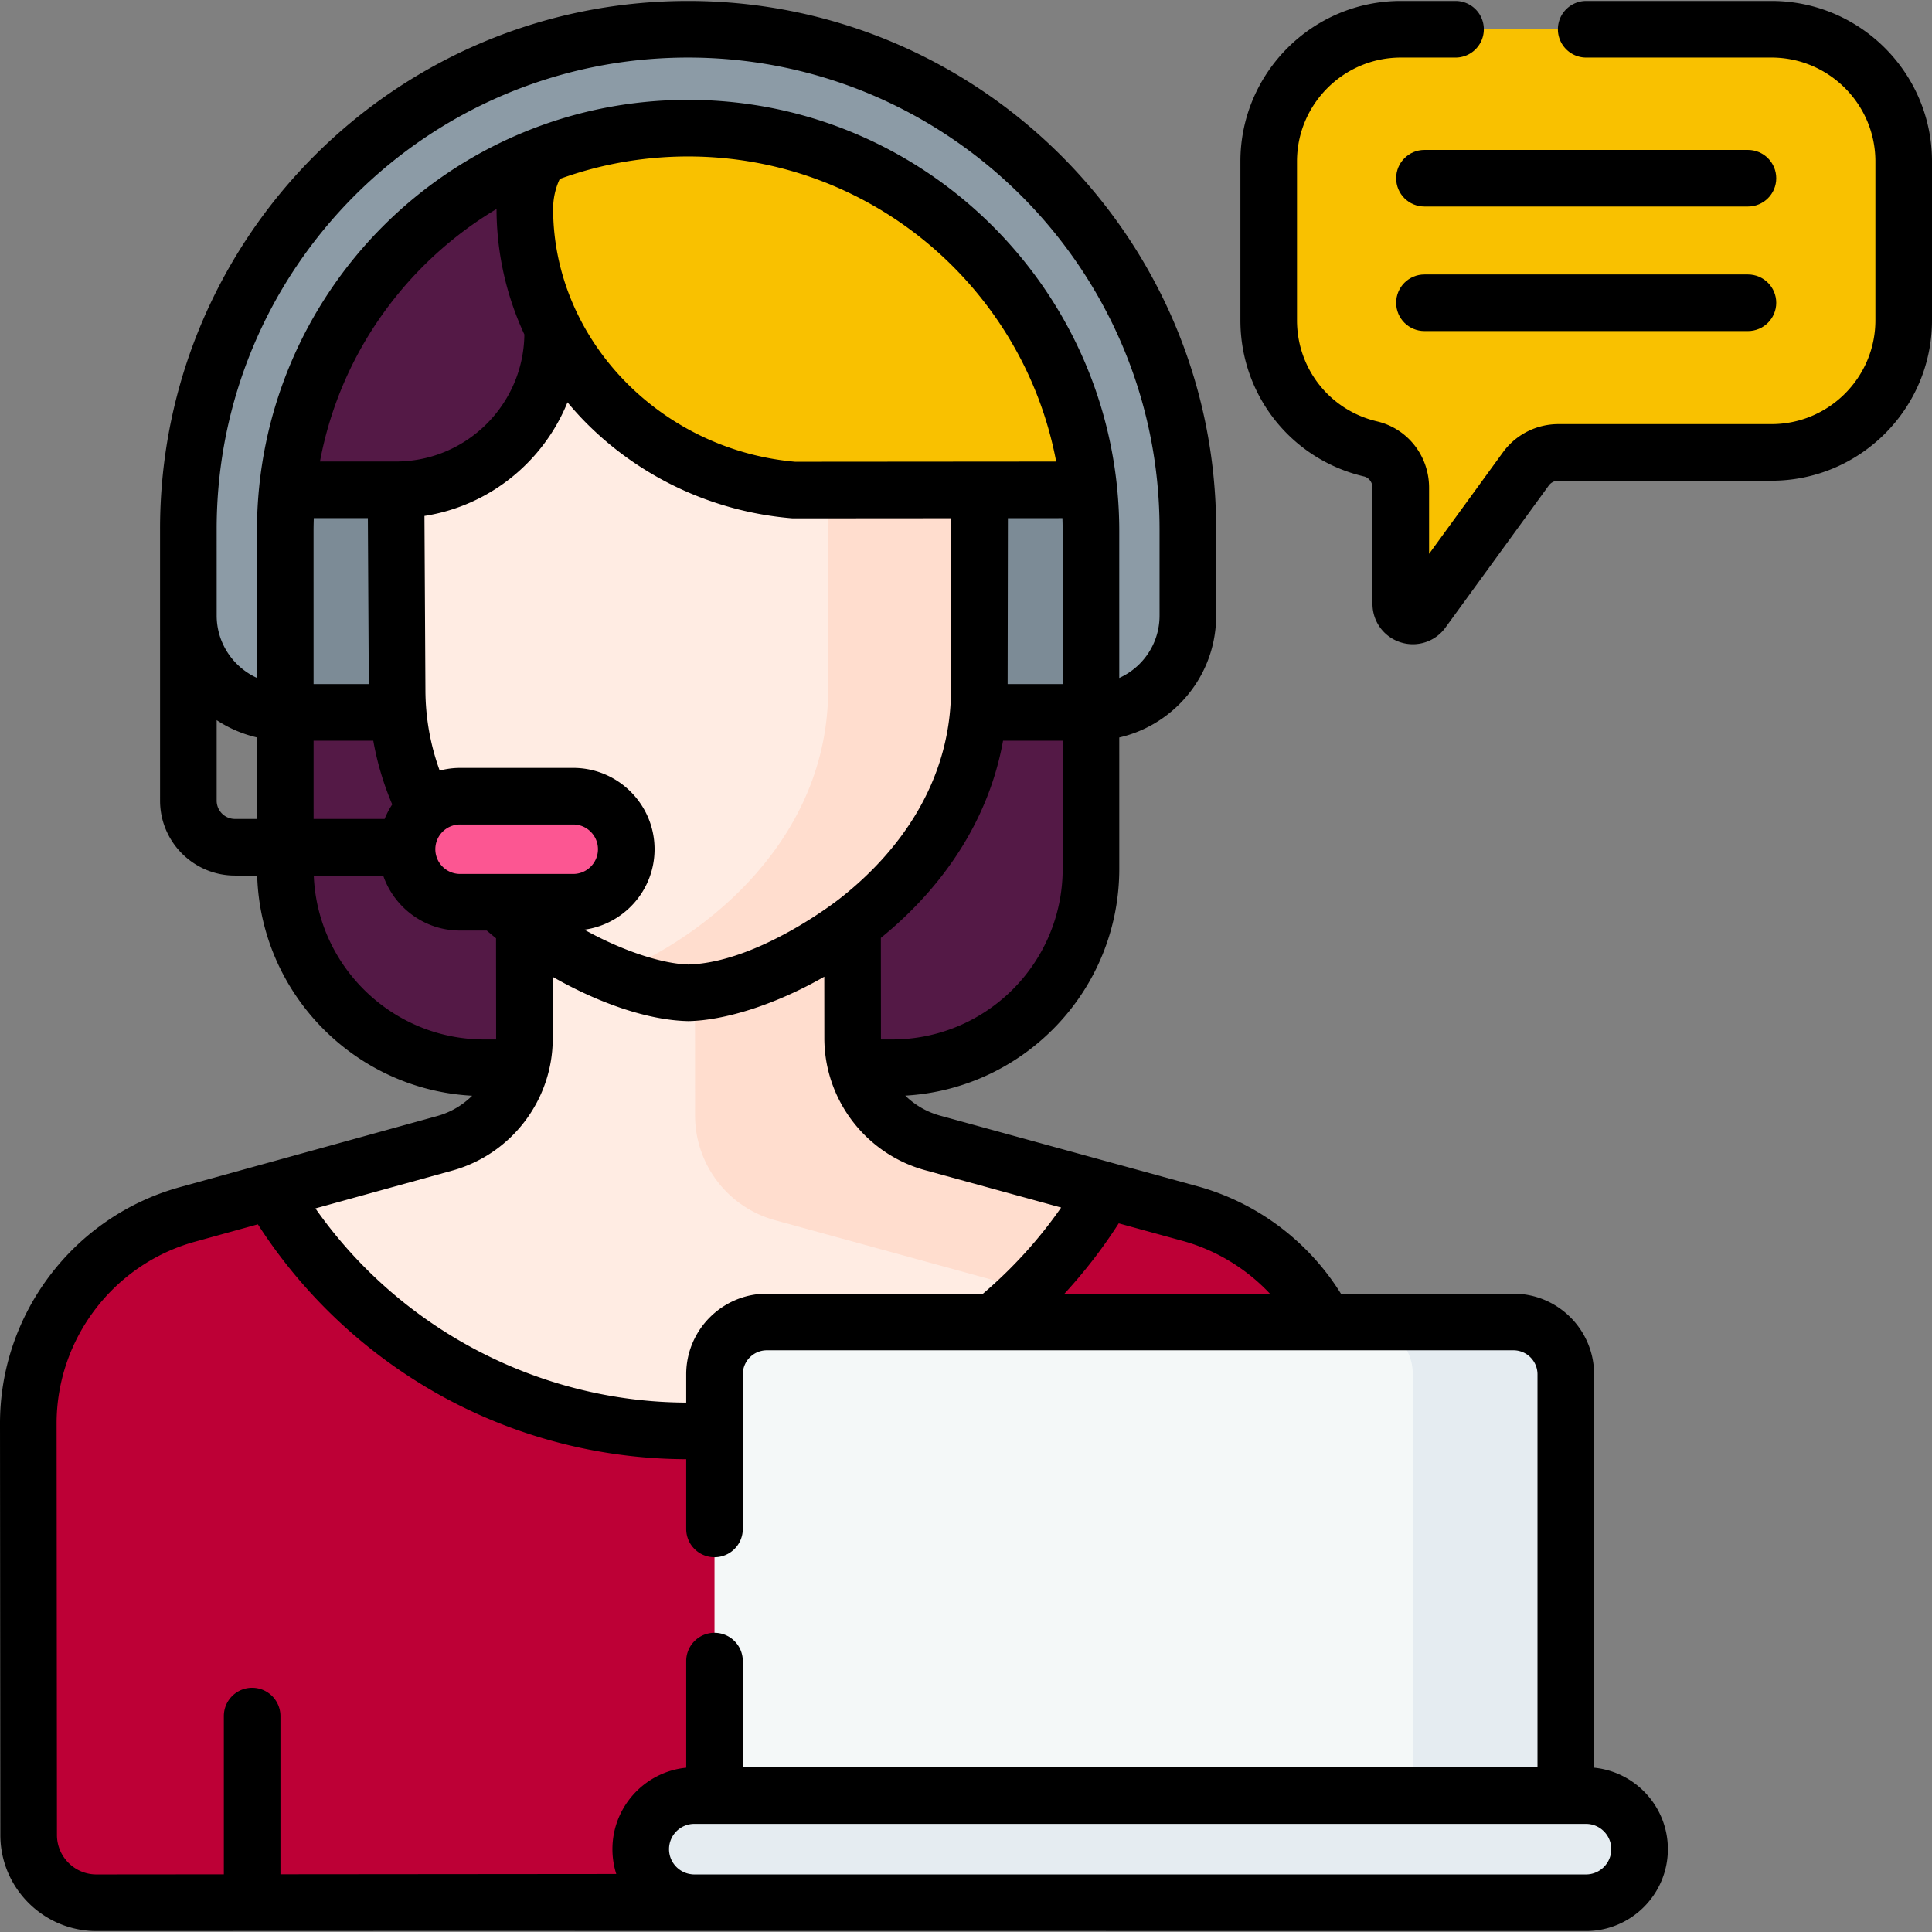
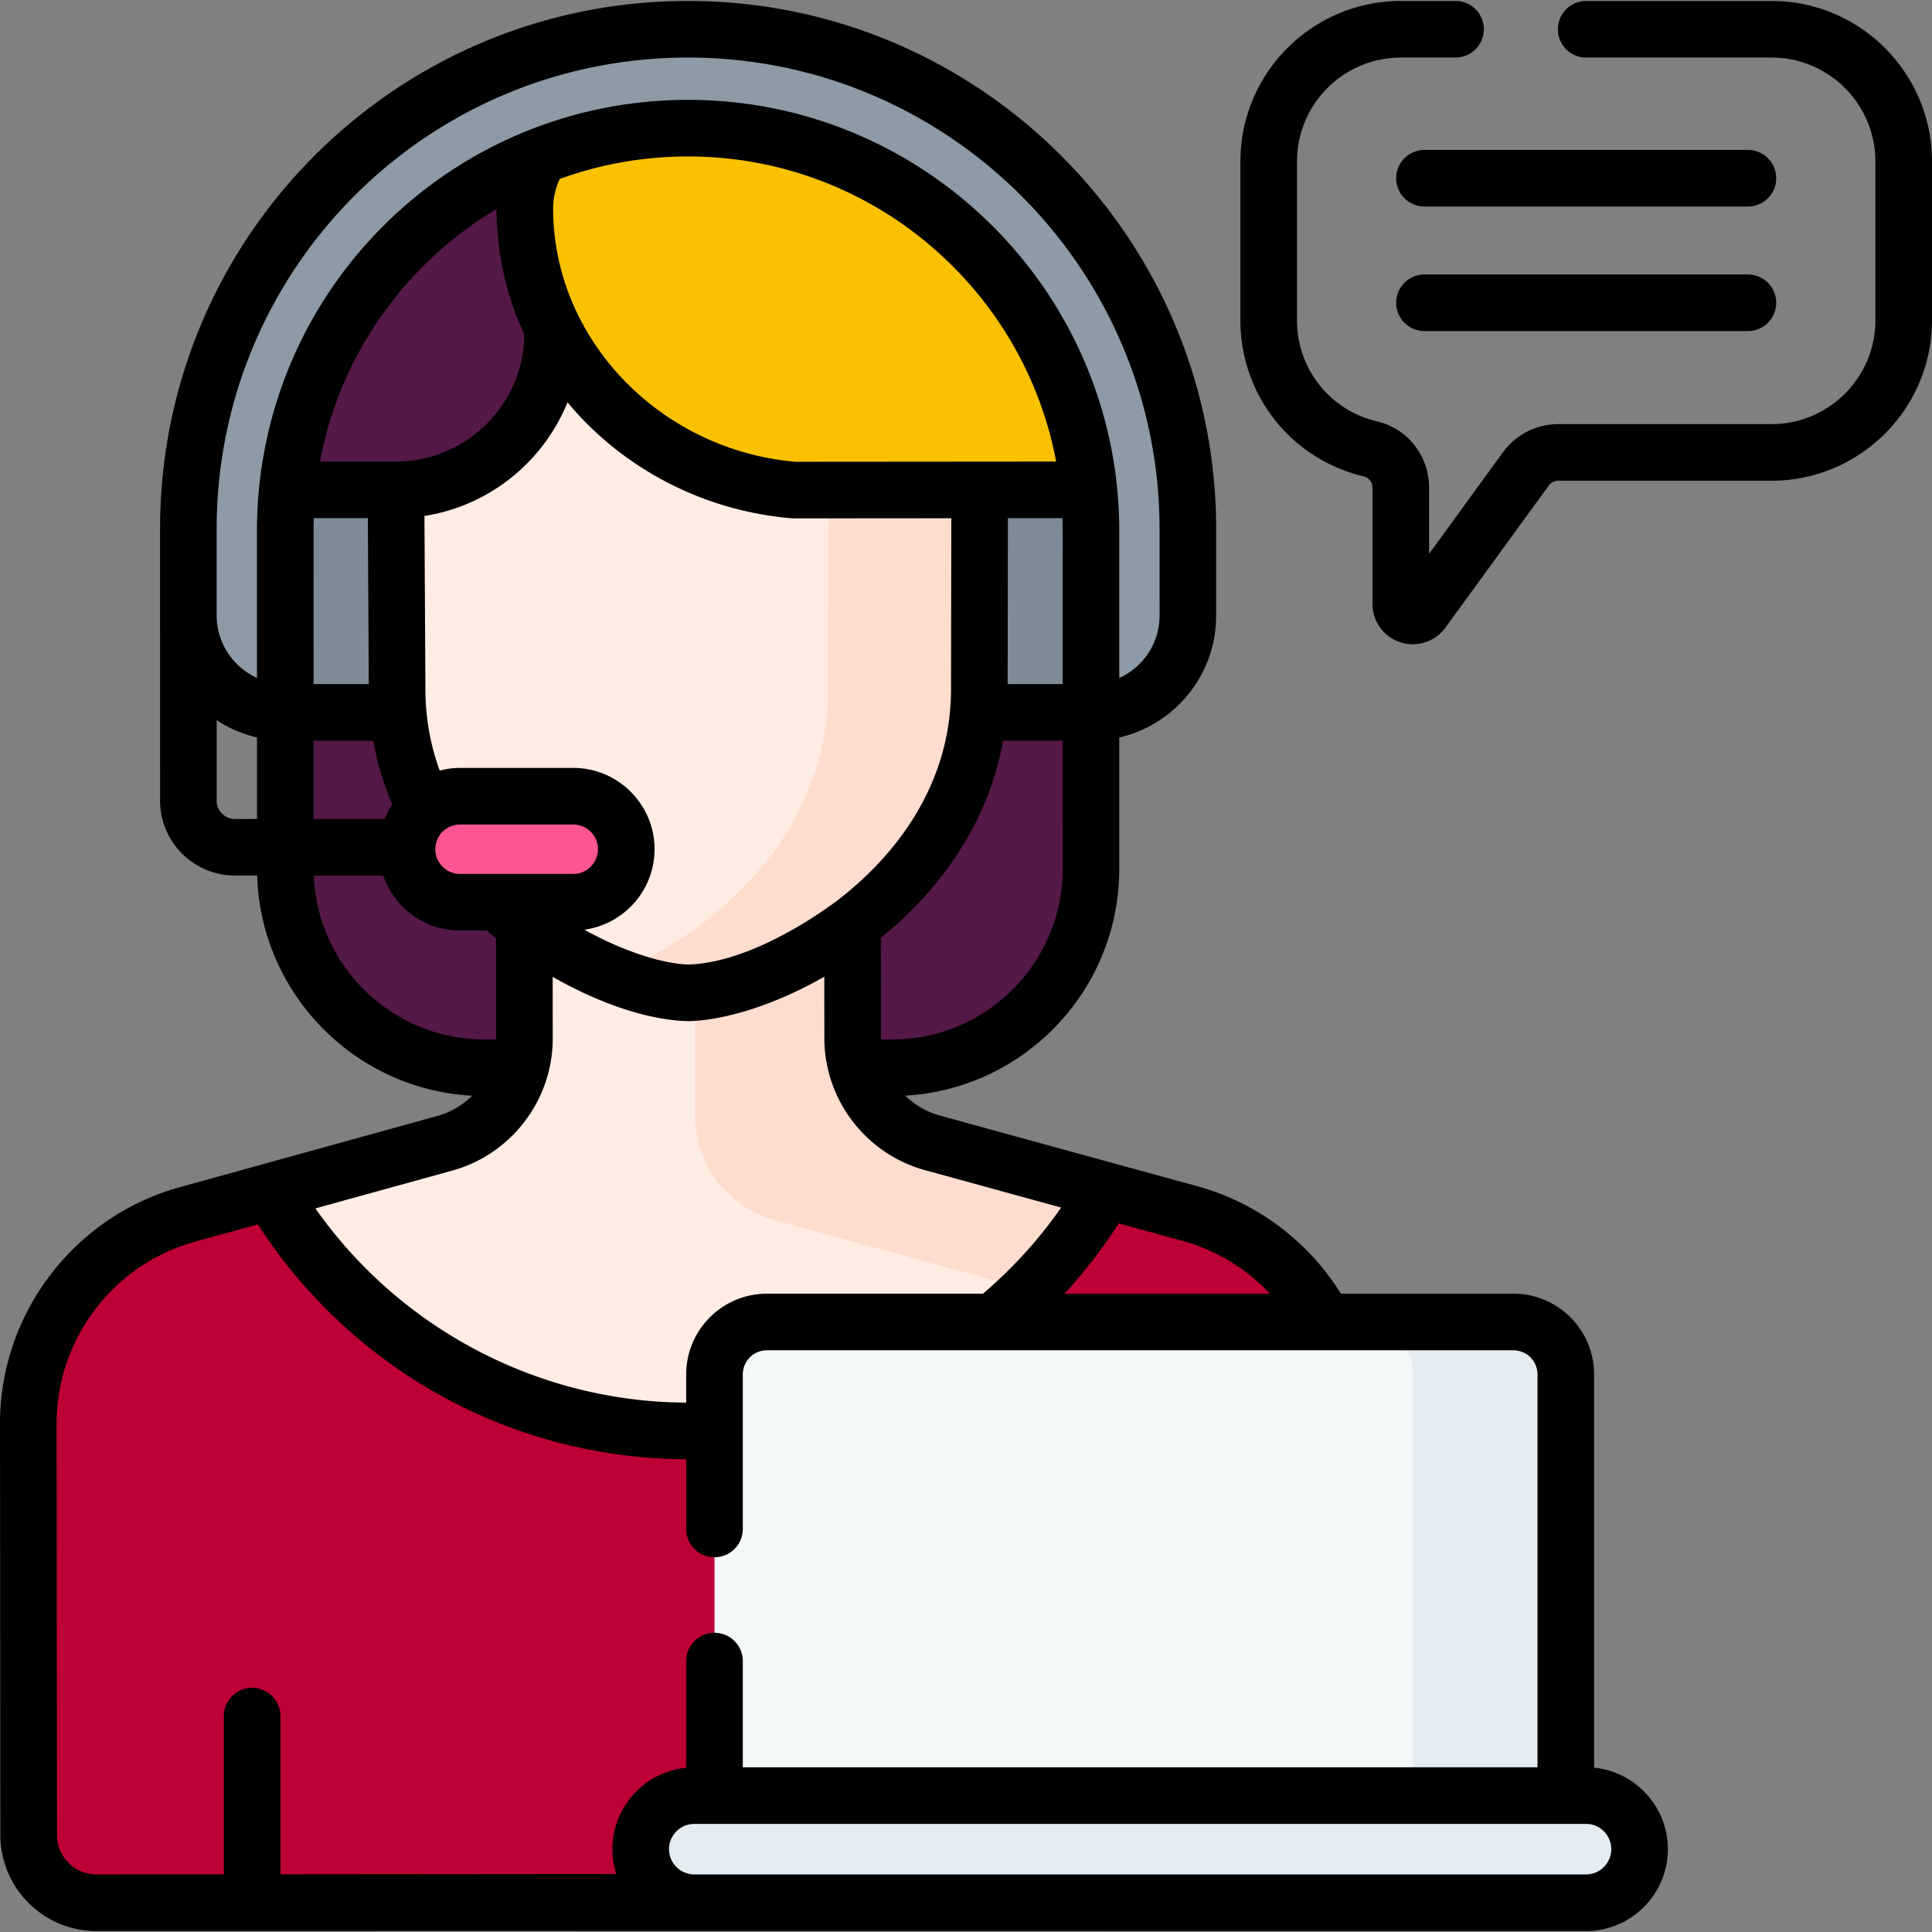
<svg xmlns="http://www.w3.org/2000/svg" version="1.1" width="512" height="512" x="0" y="0" viewBox="0 0 512 512" style="enable-background:new 0 0 512 512" xml:space="preserve" class="">
  <rect x="0" y="0" width="512" height="512" fill="#808080" stroke="none" />
  <g>
    <path fill="#541946" d="m75.594 140.734.011 89.481c.004 29.137 23.625 52.755 52.762 52.755H236.36c29.141 0 52.764-23.625 52.762-52.766l-.007-89.486c-.003-58.96-47.801-106.754-106.76-106.754-58.966 0-106.766 47.804-106.761 106.77z" opacity="1" data-original="#fcdd2e" class="">
		</path>
    <path fill="#ffece3" d="M247.126 302.877a28.786 28.786 0 0 1-21.166-27.734l-.052-60.732-86.982.075.052 60.732c.011 12.954-8.625 24.318-21.111 27.769l-46.094 12.739c0 38.688 63.389 79.961 110.547 79.961 47.263 0 110.696-45.346 110.696-80.212z" opacity="1" data-original="#ffece3" class="">
		</path>
    <path fill="#ffddce" d="M184.2 295.625a28.786 28.786 0 0 0 21.166 27.734l68.233 18.731a57.627 57.627 0 0 1 7.312 2.555c7.559-9.761 12.104-19.841 12.104-29.171l-45.89-12.598a28.786 28.786 0 0 1-21.166-27.734l-.052-60.732-41.748.036z" opacity="1" data-original="#ffddce" class="">
		</path>
    <path fill="#7c8b96" d="M215.913 129.808h73.213v58.986h-73.213zM75.594 129.808h66.673v58.986H75.594z" opacity="1" data-original="#7c8b96" class="">
		</path>
    <path fill="#ffece3" d="m104.946 129.815.295 52.934c.044 51.285 53.905 79.88 77.214 80.358 23.307-.519 77.119-29.206 77.075-80.491l.163-99.067-113.225.098.004 4.572c.019 22.953-18.572 41.576-41.526 41.596z" opacity="1" data-original="#ffece3" class="">
		</path>
    <path fill="#ffddce" d="m219.64 83.583-.163 99.033c.034 39.448-31.794 65.522-57.096 75.695 7.632 3.062 14.674 4.685 20.074 4.796 23.307-.519 77.119-29.206 77.075-80.491l.163-99.067z" opacity="1" data-original="#ffddce" class="">
		</path>
    <path fill="#f9c100" d="M182.355 33.964c-13.869 0-27.119 2.646-39.275 7.458a26.035 26.035 0 0 0-3.995 13.915c.034 39.343 31.955 71.21 71.299 74.536l78.181-.061c-5.466-53.837-50.932-95.848-106.21-95.848z" opacity="1" data-original="#fbd307" class="">
		</path>
    <path fill="#8c9ba6" d="m75.601 188.794-.006-48.06c-.003-29.535 11.906-57.24 33.457-77.629 19.071-18.044 44.3-28.441 70.546-29.106 60.12-1.524 109.515 46.938 109.519 106.719l.004 48.076c14.182 0 25.678-11.497 25.676-25.679l-.002-22.931C314.79 67.162 255.378 7.753 182.354 7.753c-35.377 0-68.636 13.778-93.652 38.795-25.015 25.018-38.789 58.279-38.786 93.657l.003 22.91c.002 14.183 11.499 25.679 25.682 25.679z" opacity="1" data-original="#8c9ba6" class="">
		</path>
    <path fill="#bd0036" d="M357.613 376.975c-.022-25.861-17.316-48.521-42.254-55.367l-22.344-6.134c-22.16 38.113-63.433 63.74-110.696 63.74-47.159 0-88.352-25.515-110.547-63.489l-22.118 6.113C24.728 328.727 7.478 351.416 7.5 377.277l.093 109.036c.009 9.913 8.052 17.943 17.965 17.934l314.214-.271c9.913-.009 17.943-8.052 17.934-17.965z" opacity="1" data-original="#80b4fb" class="">
		</path>
    <path fill="#bd0036" d="M357.613 376.975c-.022-25.861-17.316-48.521-42.254-55.367l-22.344-6.134a128.47 128.47 0 0 1-20.334 26.364l.917.252c24.938 6.846 42.232 29.506 42.254 55.367l.092 106.539 23.828-.02c9.913-.009 17.943-8.052 17.934-17.965z" opacity="1" data-original="#61a2f9" class="">
		</path>
    <path fill="#f4f8f8" d="M414.953 495.048H189.35V364.217c0-7.664 6.213-13.876 13.876-13.876h197.85c7.664 0 13.876 6.213 13.876 13.876v130.831z" opacity="1" data-original="#f4f8f8" class="">
		</path>
    <g fill="#e5ecf1">
      <path d="M401.076 350.341h-40.544c7.664 0 13.876 6.213 13.876 13.876v130.831h40.544V364.217c.001-7.664-6.212-13.876-13.876-13.876z" fill="#e5ecf1" opacity="1" data-original="#e5ecf1" class="">
			</path>
      <path d="M420.306 504.247H183.997c-7.841 0-14.197-6.356-14.197-14.197 0-7.841 6.356-14.197 14.197-14.197h236.309c7.841 0 14.197 6.356 14.197 14.197 0 7.84-6.356 14.197-14.197 14.197z" fill="#e5ecf1" opacity="1" data-original="#e5ecf1" class="">
			</path>
    </g>
-     <path fill="#f9c100" d="M469.469 7.753h-98.221c-19.347 0-35.031 15.684-35.031 35.031v42.084c0 16.576 11.513 30.463 26.979 34.1 4.735 1.114 8.024 5.427 8.024 10.292v30.775c0 3.089 3.952 4.374 5.769 1.876l27.374-37.64a10.619 10.619 0 0 1 8.587-4.373h56.518c19.347 0 35.031-15.684 35.031-35.031V42.784c.001-19.347-15.683-35.031-35.03-35.031z" opacity="1" data-original="#a1e42c" class="">
- 		</path>
    <g fill="#95d528">
-       <path d="M366.812 120.622a10.644 10.644 0 0 1 4.41 8.638v30.775c0 3.089 3.952 4.374 5.769 1.876l27.374-37.64a10.619 10.619 0 0 1 8.587-4.373h-45.614zM469.469 7.753h-22.975c9.83 0 17.799 7.969 17.799 17.799V102.1c0 9.83-7.969 17.799-17.799 17.799h22.975c19.347 0 35.031-15.684 35.031-35.031V42.784c0-19.347-15.684-35.031-35.031-35.031z" fill="#f9c100" opacity="1" data-original="#95d528" class="">
- 			</path>
-     </g>
+       </g>
    <path fill="#fc5692" d="M151.912 239.106h-29.994c-7.761 0-14.053-6.292-14.053-14.053 0-7.761 6.292-14.053 14.053-14.053h29.994c7.761 0 14.053 6.292 14.053 14.053-.001 7.761-6.292 14.053-14.053 14.053z" opacity="1" data-original="#fc5692" class="">
		</path>
    <path d="M463.224 39.732h-85.729c-4.143 0-7.5 3.357-7.5 7.5s3.357 7.5 7.5 7.5h85.729c4.143 0 7.5-3.357 7.5-7.5s-3.358-7.5-7.5-7.5zM463.224 72.738h-85.729c-4.143 0-7.5 3.357-7.5 7.5s3.357 7.5 7.5 7.5h85.729c4.143 0 7.5-3.357 7.5-7.5s-3.358-7.5-7.5-7.5z" fill="#000000" opacity="1" data-original="#000000" class="">
		</path>
    <path d="M469.47.253h-49.11c-4.143 0-7.5 3.357-7.5 7.5s3.357 7.5 7.5 7.5h49.11c15.181 0 27.53 12.351 27.53 27.531v42.084c0 15.181-12.35 27.53-27.53 27.53h-56.519a18.168 18.168 0 0 0-14.651 7.462l-19.578 26.918V129.26c0-8.445-5.678-15.68-13.808-17.593-12.479-2.936-21.195-13.955-21.195-26.799V42.784c0-15.181 12.35-27.531 27.53-27.531h14.479c4.143 0 7.5-3.357 7.5-7.5s-3.357-7.5-7.5-7.5h-14.479c-23.451 0-42.53 19.079-42.53 42.531v42.084c0 19.839 13.472 36.863 32.761 41.4 1.299.306 2.242 1.563 2.242 2.991v30.774c0 4.646 2.968 8.73 7.386 10.167a10.66 10.66 0 0 0 11.948-3.88l27.376-37.64a3.123 3.123 0 0 1 2.52-1.283h56.519c23.451 0 42.53-19.079 42.53-42.53V42.784C512 19.332 492.921.253 469.47.253zM422.452 468.459V364.217c0-11.787-9.589-21.376-21.376-21.376h-45.718c-8.599-13.861-22.218-24.129-38.014-28.465l-68.233-18.731a21.19 21.19 0 0 1-9.197-5.288c31.6-1.827 56.709-27.985 56.707-60.153l-.003-34.765c5.996-1.379 11.502-4.404 15.96-8.862 6.267-6.268 9.718-14.6 9.717-23.462l-.002-22.93C322.29 63.025 259.513.253 182.354.253c-77.346 0-139.946 62.599-139.938 139.953l.003 71.982c0 10.941 8.902 19.844 19.844 19.844h5.89c.938 31.305 25.852 56.688 56.972 58.348a21.166 21.166 0 0 1-9.256 5.377L47.657 314.61C19.572 322.371-.025 348.144 0 377.283l.093 109.036c.012 14.025 11.427 25.429 25.452 25.428h.02c273.015-.002-323.814-.074 394.741 0 11.964 0 21.697-9.733 21.697-21.697 0-11.24-8.591-20.509-19.551-21.591zm-85.905-125.618h-54.46a135.181 135.181 0 0 0 14.388-18.64l16.899 4.64c8.913 2.446 16.922 7.353 23.173 14zM83.104 217.032l-.003-20.738h15.823a77.612 77.612 0 0 0 5.022 16.891 21.5 21.5 0 0 0-2.016 3.848H83.104zm184.001-79.703 14.446-.011c.123 3.64.039 2.019.068 43.976h-14.586zm-56.4-14.956c-35.951-3.194-64.09-32.585-64.12-67.043a18.625 18.625 0 0 1 1.76-7.908c10.755-3.913 22.225-5.958 34.01-5.958 48.444 0 88.888 34.887 97.542 80.855l-69.192.054zm-79.119-66.987a79.156 79.156 0 0 0 7.376 33.254c-.208 18.504-15.241 33.514-33.764 33.668H84.796c5.408-28.984 23.296-52.889 46.79-66.922zM83.099 181.294l-.005-40.561c0-1.146.026-2.287.064-3.426h14.329l.246 43.986H83.099zm38.819 37.207h29.994c3.613 0 6.553 2.939 6.553 6.552s-2.939 6.553-6.553 6.553h-29.994a6.56 6.56 0 0 1-6.552-6.553 6.559 6.559 0 0 1 6.552-6.552zm51.546 6.552c0-11.884-9.668-21.552-21.553-21.552h-29.994a21.47 21.47 0 0 0-5.393.71c-2.506-6.887-3.776-14.086-3.783-21.504l-.257-45.977c17.247-2.684 31.537-14.389 37.909-30.115a84.573 84.573 0 0 0 4.216 4.717c14.55 14.999 34.133 24.237 55.142 26.014.21.018.421.026.632.026h.005l41.716-.032-.075 45.282c.021 24.578-13.865 43.47-29.941 55.871-.113.068-21.177 16.581-39.639 17.111-6.756-.186-17.05-3.379-27.592-9.226 10.493-1.442 18.607-10.443 18.607-21.325zm62.896 50.417h-2.886c-.002-.112-.014-.222-.014-.334l-.023-26.584c16.665-13.539 28.642-31.391 32.383-52.258h15.799l.003 33.911c.002 25.016-20.242 45.265-45.262 45.265zM182.354 15.253c68.889 0 124.936 56.044 124.94 124.933l.002 22.931c0 4.855-1.891 9.42-5.323 12.854a18.164 18.164 0 0 1-5.354 3.695l-.003-38.947c0-3.918-.199-7.791-.586-11.608l-.015-.146c-5.906-57.499-54.627-102.5-113.659-102.5-63.152 0-114.266 51.109-114.26 114.271l.005 38.919c-6.288-2.864-10.68-9.192-10.681-16.541l-.003-22.91C57.408 71.15 113.291 15.253 182.354 15.253zM57.418 212.188v-21.34a33.021 33.021 0 0 0 10.683 4.581l.003 21.604h-5.842a4.851 4.851 0 0 1-4.844-4.845zm70.95 63.282c-24.344 0-44.254-19.324-45.216-43.437h18.396c2.909 8.464 10.931 14.573 20.37 14.573h7.077c.808.693 1.627 1.378 2.46 2.049l.023 26.57c0 .082-.009.163-.01.245zm-8.504 34.746c15.684-4.334 26.628-18.729 26.614-35.005l-.014-16.339c12.38 7.078 25.455 11.52 35.838 11.733l.154.002.167-.002c8.945-.199 22.207-3.974 35.823-11.768l.014 16.312c.014 16.274 10.985 30.651 26.681 34.96l36.076 9.904c-5.882 8.449-12.824 16.088-20.715 22.828h-57.275c-11.787 0-21.376 9.589-21.376 21.376v7.489c-39.166-.155-75.937-19.623-98.261-51.465zM25.553 496.747h-.008c-5.758 0-10.446-4.683-10.451-10.441L15 377.27c-.02-22.411 15.052-42.232 36.652-48.202l16.681-4.61a136.277 136.277 0 0 0 45.557 43.722c20.538 12.047 44.029 18.445 67.96 18.527v18.476c0 4.143 3.358 7.5 7.5 7.5s7.5-3.357 7.5-7.5v-40.965a6.383 6.383 0 0 1 6.376-6.376h197.85a6.383 6.383 0 0 1 6.376 6.376v104.136H196.851v-28.147c0-4.143-3.358-7.5-7.5-7.5s-7.5 3.357-7.5 7.5v28.254c-10.96 1.082-19.551 10.351-19.551 21.59 0 2.292.36 4.502 1.022 6.578l-89.002.077V454.78c0-4.143-3.358-7.5-7.5-7.5s-7.5 3.357-7.5 7.5v41.938zm394.753 0H183.997a6.9 6.9 0 0 1-.678-.034c-.138-.022-.274-.049-.415-.063-3.174-.524-5.605-3.28-5.605-6.6a6.704 6.704 0 0 1 6.697-6.697h236.309c3.693 0 6.697 3.004 6.697 6.697s-3.003 6.697-6.696 6.697z" fill="#000000" opacity="1" data-original="#000000" class="">
		</path>
  </g>
</svg>